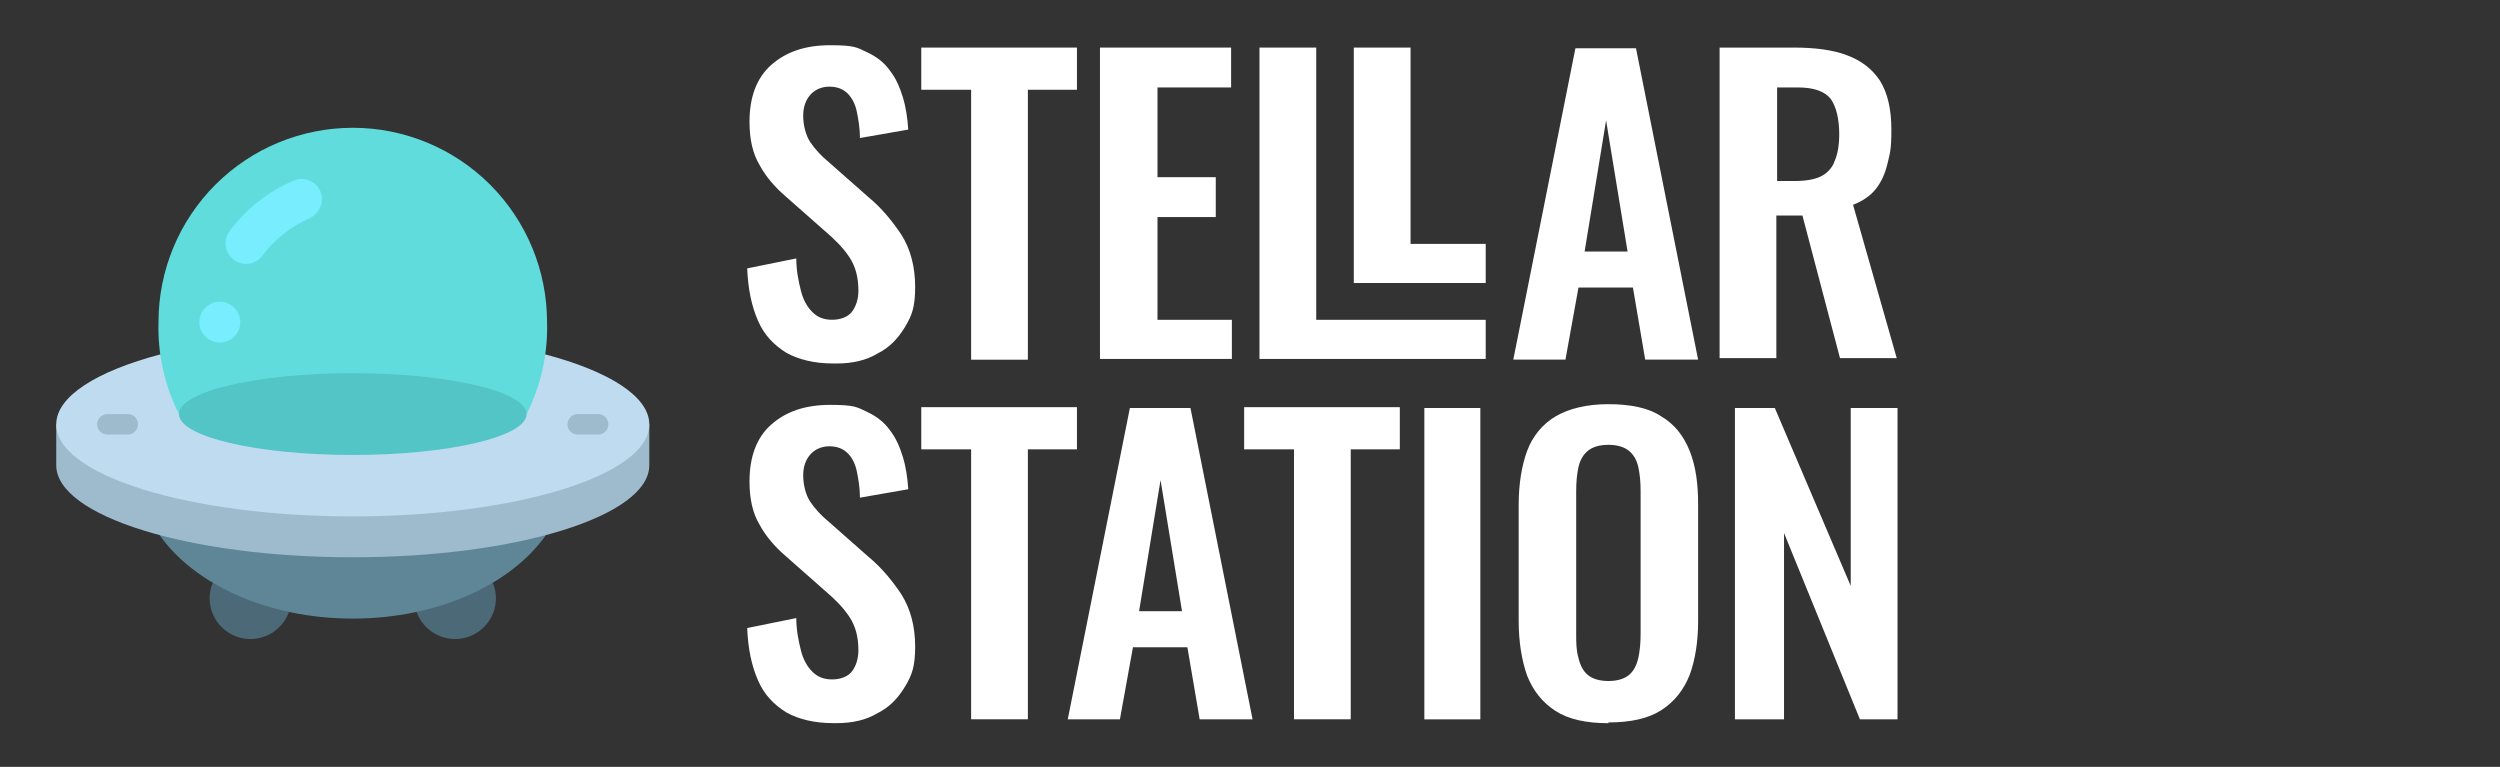
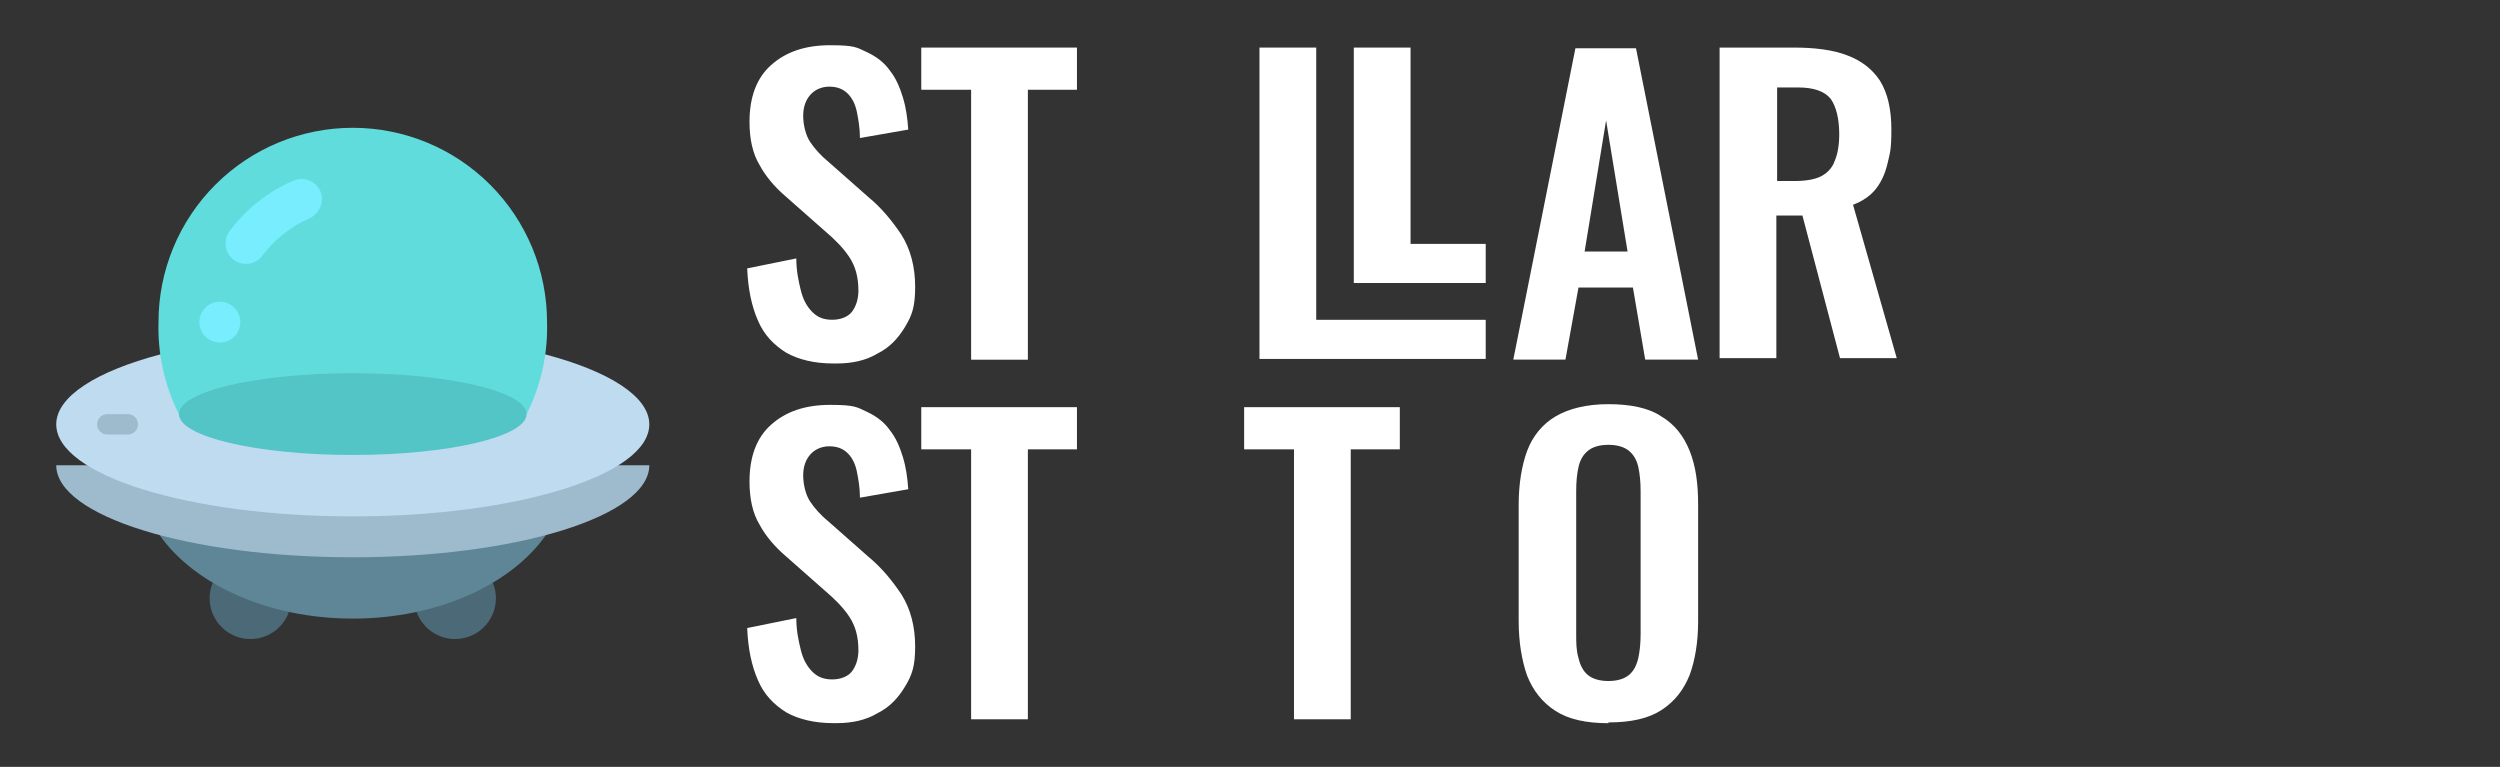
<svg xmlns="http://www.w3.org/2000/svg" width="163" height="50" viewBox="0 0 163 50" fill="none">
  <rect x="0" y="0" width="163" height="50" fill="#333333" stroke="none" />
  <path d="M54.318 23.699C53.118 23.699 52.068 23.449 51.268 22.999C50.468 22.499 49.818 21.849 49.418 20.899C49.018 19.999 48.768 18.849 48.718 17.499L51.918 16.849C51.918 17.649 52.068 18.349 52.218 18.949C52.368 19.549 52.618 19.999 52.968 20.349C53.318 20.699 53.718 20.849 54.268 20.849C54.818 20.849 55.318 20.649 55.568 20.299C55.818 19.949 55.968 19.499 55.968 18.949C55.968 18.049 55.768 17.349 55.368 16.749C54.968 16.149 54.418 15.599 53.768 15.049L51.218 12.799C50.518 12.199 49.918 11.499 49.518 10.749C49.068 9.999 48.868 9.049 48.868 7.949C48.868 6.349 49.318 5.099 50.268 4.249C51.218 3.399 52.468 2.949 54.118 2.949C55.768 2.949 55.868 3.099 56.518 3.399C57.168 3.699 57.668 4.099 58.018 4.599C58.418 5.099 58.668 5.699 58.868 6.349C59.068 6.999 59.168 7.699 59.218 8.449L56.068 8.999C56.068 8.349 55.968 7.799 55.868 7.299C55.768 6.799 55.568 6.399 55.268 6.099C54.968 5.799 54.568 5.649 54.068 5.649C53.568 5.649 53.118 5.849 52.818 6.199C52.518 6.549 52.368 6.999 52.368 7.549C52.368 8.099 52.518 8.799 52.818 9.249C53.118 9.699 53.518 10.149 54.068 10.599L56.618 12.849C57.468 13.549 58.168 14.399 58.768 15.299C59.368 16.249 59.668 17.399 59.668 18.699C59.668 19.999 59.468 20.549 59.018 21.299C58.568 22.049 58.018 22.649 57.218 23.049C56.468 23.499 55.568 23.699 54.568 23.699H54.318Z" fill="white" />
  <path d="M63.317 23.452V5.852H60.067V3.102H70.217V5.852H67.017V23.452H63.317Z" fill="white" />
-   <path d="M71.718 23.452V3.102H80.268V5.702H75.468V11.552H79.268V14.152H75.468V20.852H80.318V23.402H71.718V23.452Z" fill="white" />
  <path d="M82.118 23.452V3.102H85.818V20.852H96.868V23.402H82.118V23.452Z" fill="white" />
  <path d="M88.268 18.452V3.102H91.968V15.902H96.868V18.452H88.218H88.268Z" fill="white" />
  <path d="M98.667 23.448L102.717 3.148H106.667L110.717 23.448H107.267L106.467 18.748H102.917L102.067 23.448H98.567H98.667ZM103.367 16.398H106.117L104.717 7.848L103.317 16.398H103.367Z" fill="white" />
  <path d="M112.118 23.452V3.102H116.968C118.318 3.102 119.518 3.252 120.418 3.602C121.368 3.952 122.068 4.502 122.568 5.252C123.068 6.052 123.318 7.102 123.318 8.452C123.318 9.802 123.218 10.002 123.068 10.652C122.918 11.302 122.668 11.852 122.318 12.302C121.968 12.752 121.468 13.102 120.818 13.352L123.668 23.352H119.968L117.518 14.052H115.818V23.352H112.118V23.452ZM115.868 11.802H117.018C117.718 11.802 118.318 11.702 118.718 11.502C119.118 11.302 119.468 10.952 119.618 10.502C119.818 10.052 119.918 9.452 119.918 8.752C119.918 7.752 119.718 6.952 119.368 6.452C118.968 5.952 118.268 5.702 117.218 5.702H115.868V11.852V11.802Z" fill="white" />
  <path d="M54.318 47.148C53.118 47.148 52.068 46.898 51.268 46.448C50.468 45.948 49.818 45.298 49.418 44.348C49.018 43.448 48.768 42.298 48.718 40.948L51.918 40.298C51.918 41.098 52.068 41.798 52.218 42.398C52.368 42.998 52.618 43.448 52.968 43.798C53.318 44.148 53.718 44.298 54.268 44.298C54.818 44.298 55.318 44.098 55.568 43.748C55.818 43.398 55.968 42.948 55.968 42.398C55.968 41.498 55.768 40.798 55.368 40.198C54.968 39.598 54.418 39.048 53.768 38.498L51.218 36.248C50.518 35.648 49.918 34.948 49.518 34.198C49.068 33.448 48.868 32.498 48.868 31.398C48.868 29.798 49.318 28.548 50.268 27.698C51.218 26.848 52.468 26.398 54.118 26.398C55.768 26.398 55.868 26.548 56.518 26.848C57.168 27.148 57.668 27.548 58.018 28.048C58.418 28.548 58.668 29.148 58.868 29.798C59.068 30.448 59.168 31.148 59.218 31.898L56.068 32.448C56.068 31.798 55.968 31.248 55.868 30.748C55.768 30.248 55.568 29.848 55.268 29.548C54.968 29.248 54.568 29.098 54.068 29.098C53.568 29.098 53.118 29.298 52.818 29.648C52.518 29.998 52.368 30.448 52.368 30.998C52.368 31.548 52.518 32.248 52.818 32.698C53.118 33.148 53.518 33.598 54.068 34.048L56.618 36.298C57.468 36.998 58.168 37.848 58.768 38.748C59.368 39.698 59.668 40.848 59.668 42.148C59.668 43.448 59.468 43.998 59.018 44.748C58.568 45.498 58.018 46.098 57.218 46.498C56.468 46.948 55.568 47.148 54.568 47.148H54.318Z" fill="white" />
  <path d="M63.317 46.897V29.297H60.067V26.547H70.217V29.297H67.017V46.897H63.317Z" fill="white" />
-   <path d="M69.618 46.902L73.668 26.602H77.618L81.668 46.902H78.218L77.418 42.202H73.868L73.018 46.902H69.518H69.618ZM74.318 39.852H77.068L75.668 31.302L74.268 39.852H74.318Z" fill="white" />
  <path d="M84.368 46.897V29.297H81.118V26.547H91.268V29.297H88.068V46.897H84.368Z" fill="white" />
-   <path d="M92.868 46.902V26.602H96.518V46.902H92.868Z" fill="white" />
  <path d="M104.868 47.152C103.418 47.152 102.268 46.902 101.418 46.352C100.568 45.802 99.968 45.052 99.568 44.052C99.218 43.052 99.018 41.852 99.018 40.502V32.902C99.018 31.552 99.218 30.352 99.568 29.402C99.918 28.452 100.568 27.652 101.418 27.152C102.268 26.652 103.418 26.352 104.868 26.352C106.318 26.352 107.518 26.602 108.318 27.152C109.168 27.652 109.768 28.402 110.168 29.402C110.568 30.402 110.718 31.552 110.718 32.902V40.502C110.718 41.852 110.518 43.052 110.168 44.002C109.768 45.002 109.168 45.752 108.318 46.302C107.468 46.852 106.318 47.102 104.868 47.102V47.152ZM104.868 44.402C105.468 44.402 105.918 44.252 106.218 44.002C106.518 43.752 106.718 43.352 106.818 42.902C106.918 42.452 106.968 41.902 106.968 41.352V32.002C106.968 31.452 106.918 30.902 106.818 30.452C106.718 30.002 106.518 29.652 106.218 29.402C105.918 29.152 105.468 29.002 104.868 29.002C104.268 29.002 103.818 29.152 103.518 29.402C103.218 29.652 103.018 30.002 102.918 30.452C102.818 30.902 102.768 31.402 102.768 32.002V41.352C102.768 41.902 102.768 42.402 102.918 42.902C103.018 43.352 103.218 43.752 103.518 44.002C103.818 44.252 104.268 44.402 104.868 44.402Z" fill="white" />
-   <path d="M113.118 46.902V26.602H115.718L120.668 38.202V26.602H123.718V46.902H121.268L116.318 34.752V46.902H113.168H113.118Z" fill="white" />
  <path d="M13.874 37.992C13.737 38.31 13.667 38.653 13.667 38.999C13.666 39.627 13.888 40.235 14.292 40.716C14.697 41.197 15.258 41.519 15.877 41.626C16.496 41.733 17.133 41.618 17.675 41.3C18.218 40.983 18.63 40.484 18.84 39.892L13.874 37.992Z" fill="#4B6977" />
  <path d="M32.127 37.992C32.264 38.31 32.334 38.653 32.334 38.999C32.334 39.627 32.113 40.235 31.708 40.716C31.304 41.197 30.742 41.519 30.123 41.626C29.504 41.733 28.867 41.618 28.325 41.3C27.783 40.983 27.37 40.484 27.16 39.892L32.127 37.992Z" fill="#4B6977" />
  <path d="M10.4 34.879C12.667 38.106 17.454 40.332 23 40.332C28.547 40.332 33.334 38.106 35.6 34.879H10.4Z" fill="#5F8696" />
-   <path d="M42.334 27.668V30.335C42.334 33.648 33.68 36.335 23 36.335C12.32 36.335 3.667 33.648 3.667 30.335V27.668H42.334Z" fill="#9EBBCE" />
+   <path d="M42.334 27.668V30.335C42.334 33.648 33.68 36.335 23 36.335C12.32 36.335 3.667 33.648 3.667 30.335H42.334Z" fill="#9EBBCE" />
  <path d="M35.534 23.102C39.694 24.202 42.334 25.842 42.334 27.668C42.334 30.982 33.68 33.668 23 33.668C12.32 33.668 3.667 30.982 3.667 27.668C3.667 25.842 6.307 24.202 10.467 23.102H35.534Z" fill="#BFDBF0" />
  <path d="M11.667 26.999C10.73 25.141 10.272 23.078 10.334 20.999C10.334 17.639 11.668 14.418 14.044 12.042C16.419 9.667 19.641 8.332 23 8.332C26.36 8.332 29.582 9.667 31.957 12.042C34.333 14.418 35.667 17.639 35.667 20.999C35.729 23.078 35.271 25.141 34.334 26.999H11.667Z" fill="#60DCDD" />
  <path d="M15.372 17.03C15.208 16.934 15.066 16.804 14.955 16.649C14.845 16.494 14.768 16.317 14.731 16.13C14.694 15.944 14.697 15.751 14.739 15.565C14.782 15.38 14.864 15.206 14.979 15.054C16.053 13.614 17.488 12.484 19.14 11.776C19.313 11.702 19.5 11.665 19.688 11.668C19.876 11.671 20.062 11.714 20.233 11.794C20.403 11.874 20.555 11.989 20.677 12.132C20.8 12.275 20.892 12.442 20.945 12.623C21.029 12.946 20.994 13.289 20.845 13.588C20.696 13.887 20.445 14.122 20.136 14.25C18.936 14.787 17.892 15.621 17.104 16.673C16.908 16.934 16.624 17.115 16.305 17.18C15.985 17.246 15.653 17.193 15.37 17.03H15.372Z" fill="#78EDFD" />
  <path d="M23 29.665C29.26 29.665 34.334 28.471 34.334 26.999C34.334 25.526 29.26 24.332 23 24.332C16.741 24.332 11.667 25.526 11.667 26.999C11.667 28.471 16.741 29.665 23 29.665Z" fill="#53C5C6" />
  <path d="M14.333 22.335C15.07 22.335 15.667 21.738 15.667 21.001C15.667 20.265 15.07 19.668 14.333 19.668C13.597 19.668 13 20.265 13 21.001C13 21.738 13.597 22.335 14.333 22.335Z" fill="#78EDFD" />
-   <path d="M39 28.333H37.667C37.49 28.333 37.32 28.263 37.195 28.138C37.07 28.013 37 27.843 37 27.667C37 27.49 37.07 27.32 37.195 27.195C37.32 27.07 37.49 27 37.667 27H39C39.177 27 39.346 27.07 39.471 27.195C39.596 27.32 39.667 27.49 39.667 27.667C39.667 27.843 39.596 28.013 39.471 28.138C39.346 28.263 39.177 28.333 39 28.333Z" fill="#9EBBCE" />
  <path d="M8.333 28.333H7C6.823 28.333 6.653 28.263 6.528 28.138C6.403 28.013 6.333 27.843 6.333 27.667C6.333 27.49 6.403 27.32 6.528 27.195C6.653 27.07 6.823 27 7 27H8.333C8.51 27 8.679 27.07 8.804 27.195C8.929 27.32 9 27.49 9 27.667C9 27.843 8.929 28.013 8.804 28.138C8.679 28.263 8.51 28.333 8.333 28.333Z" fill="#9EBBCE" />
</svg>